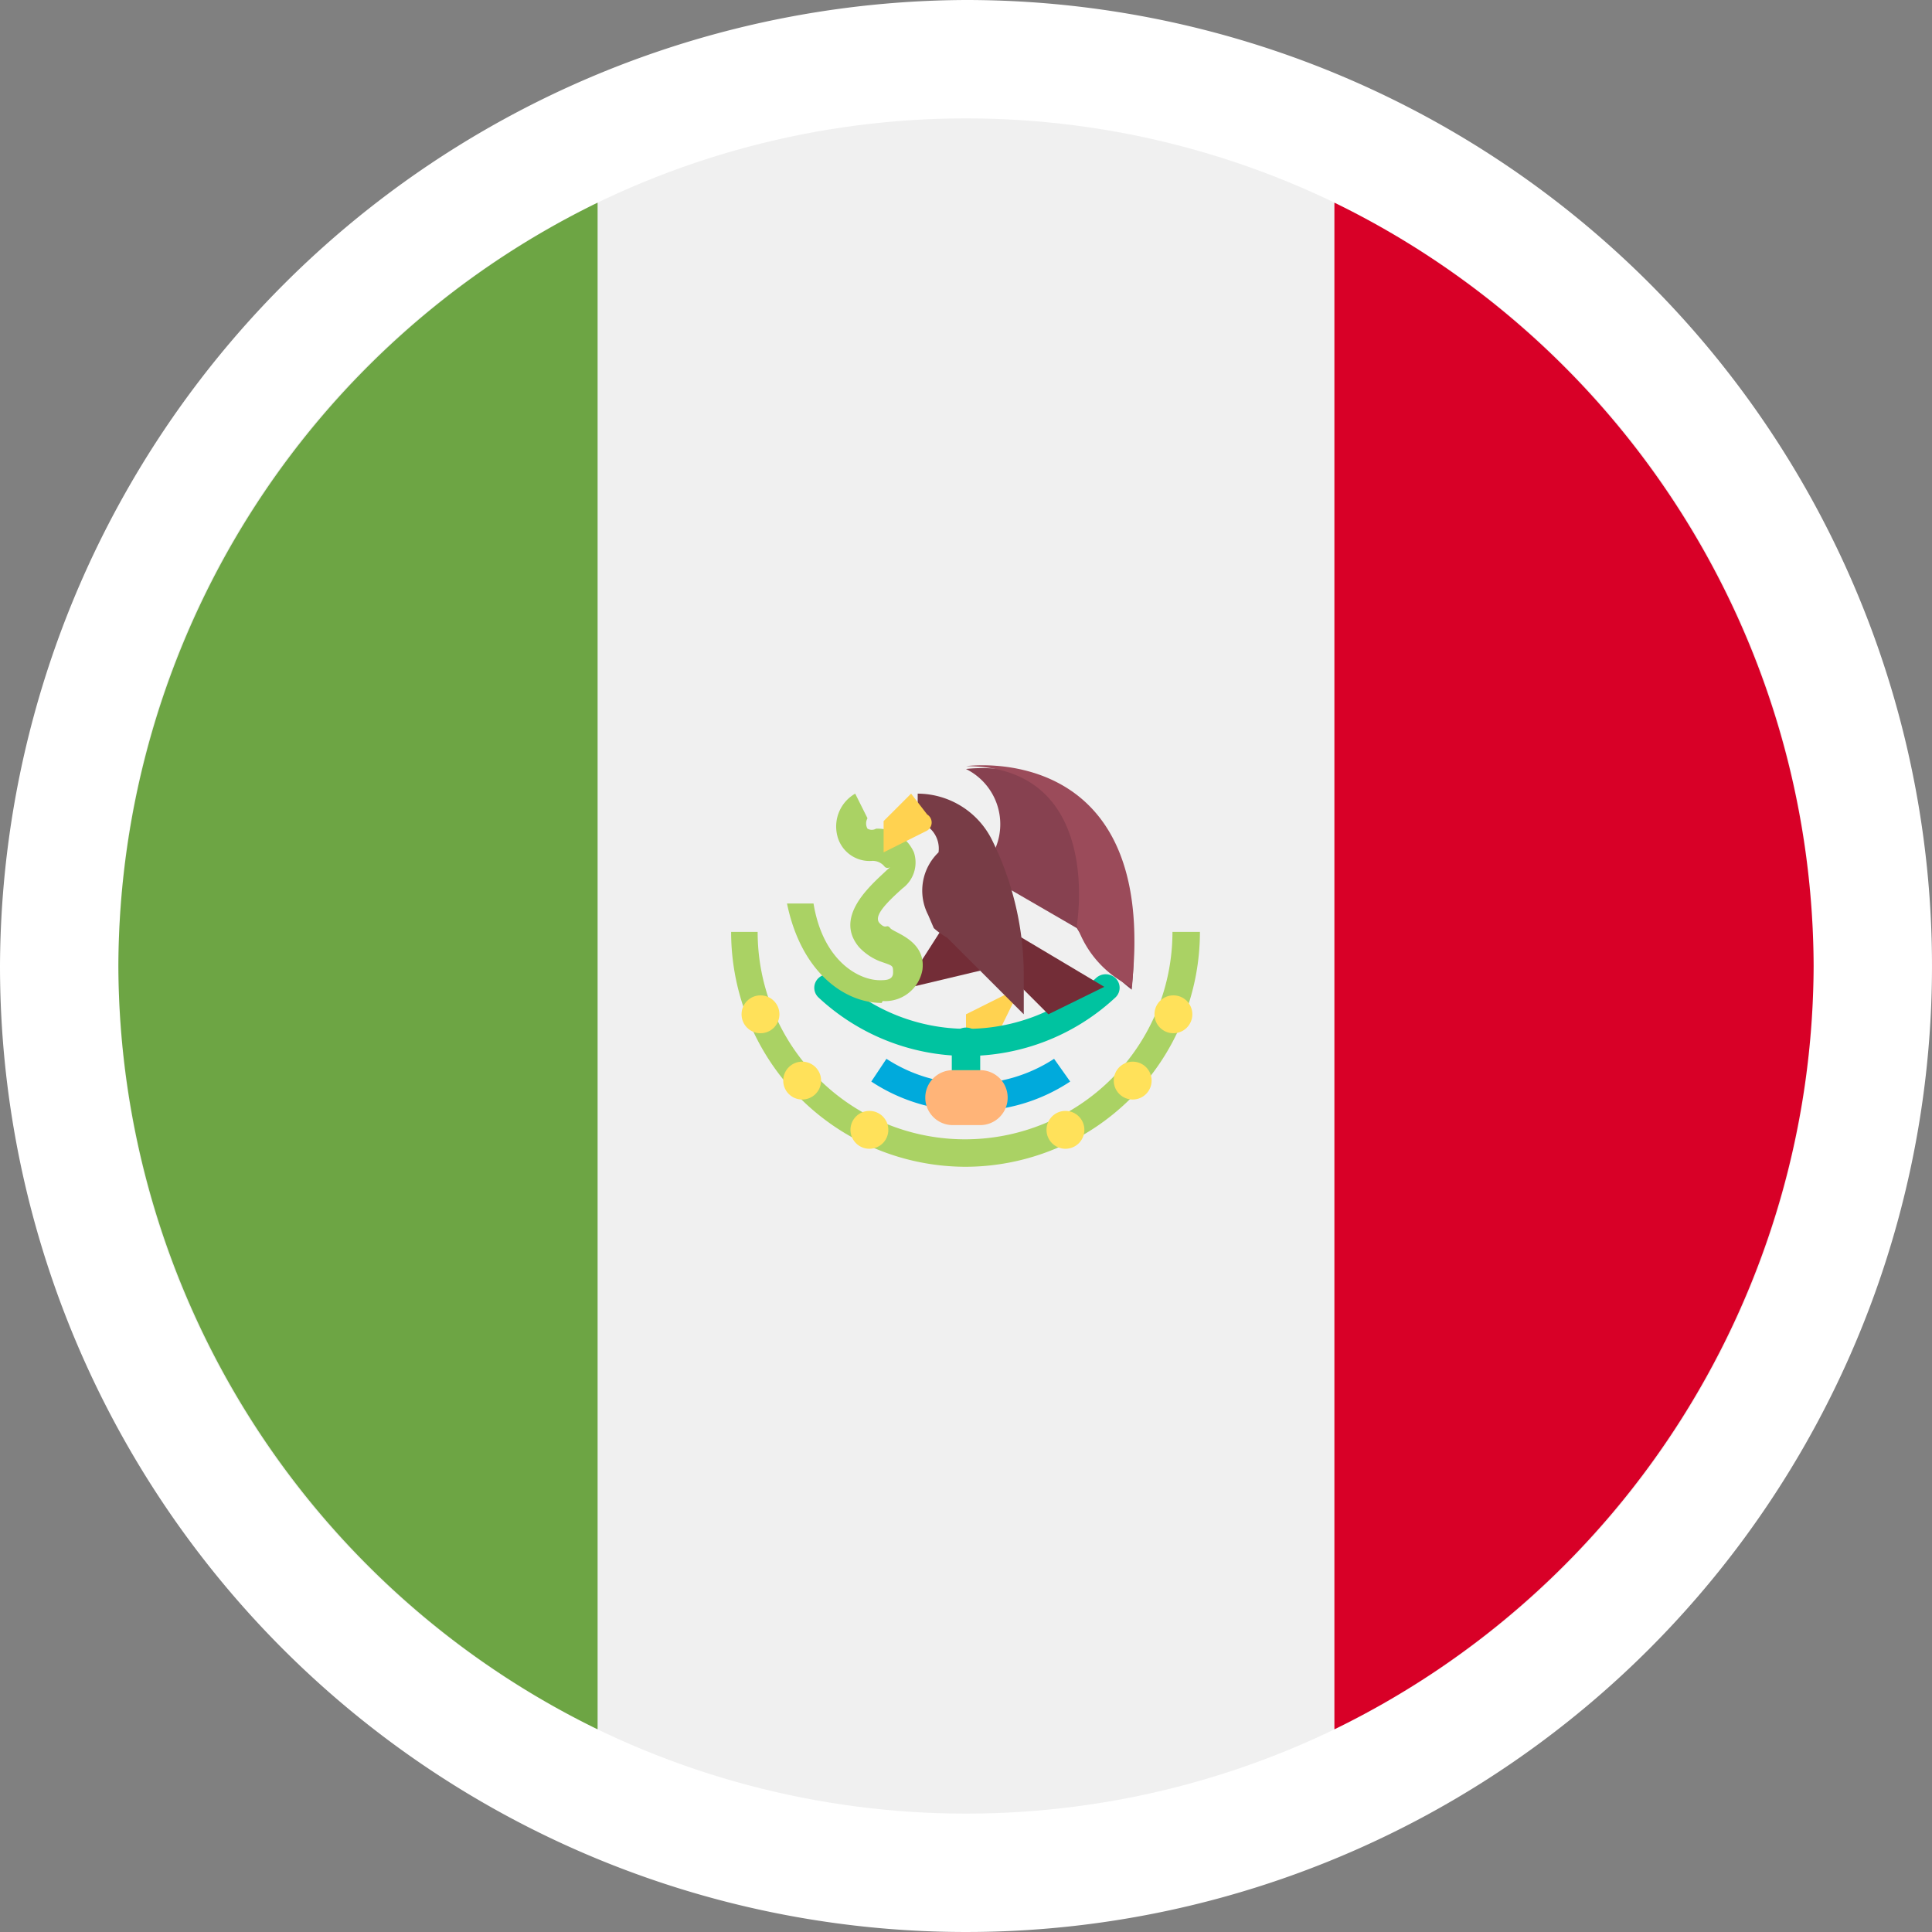
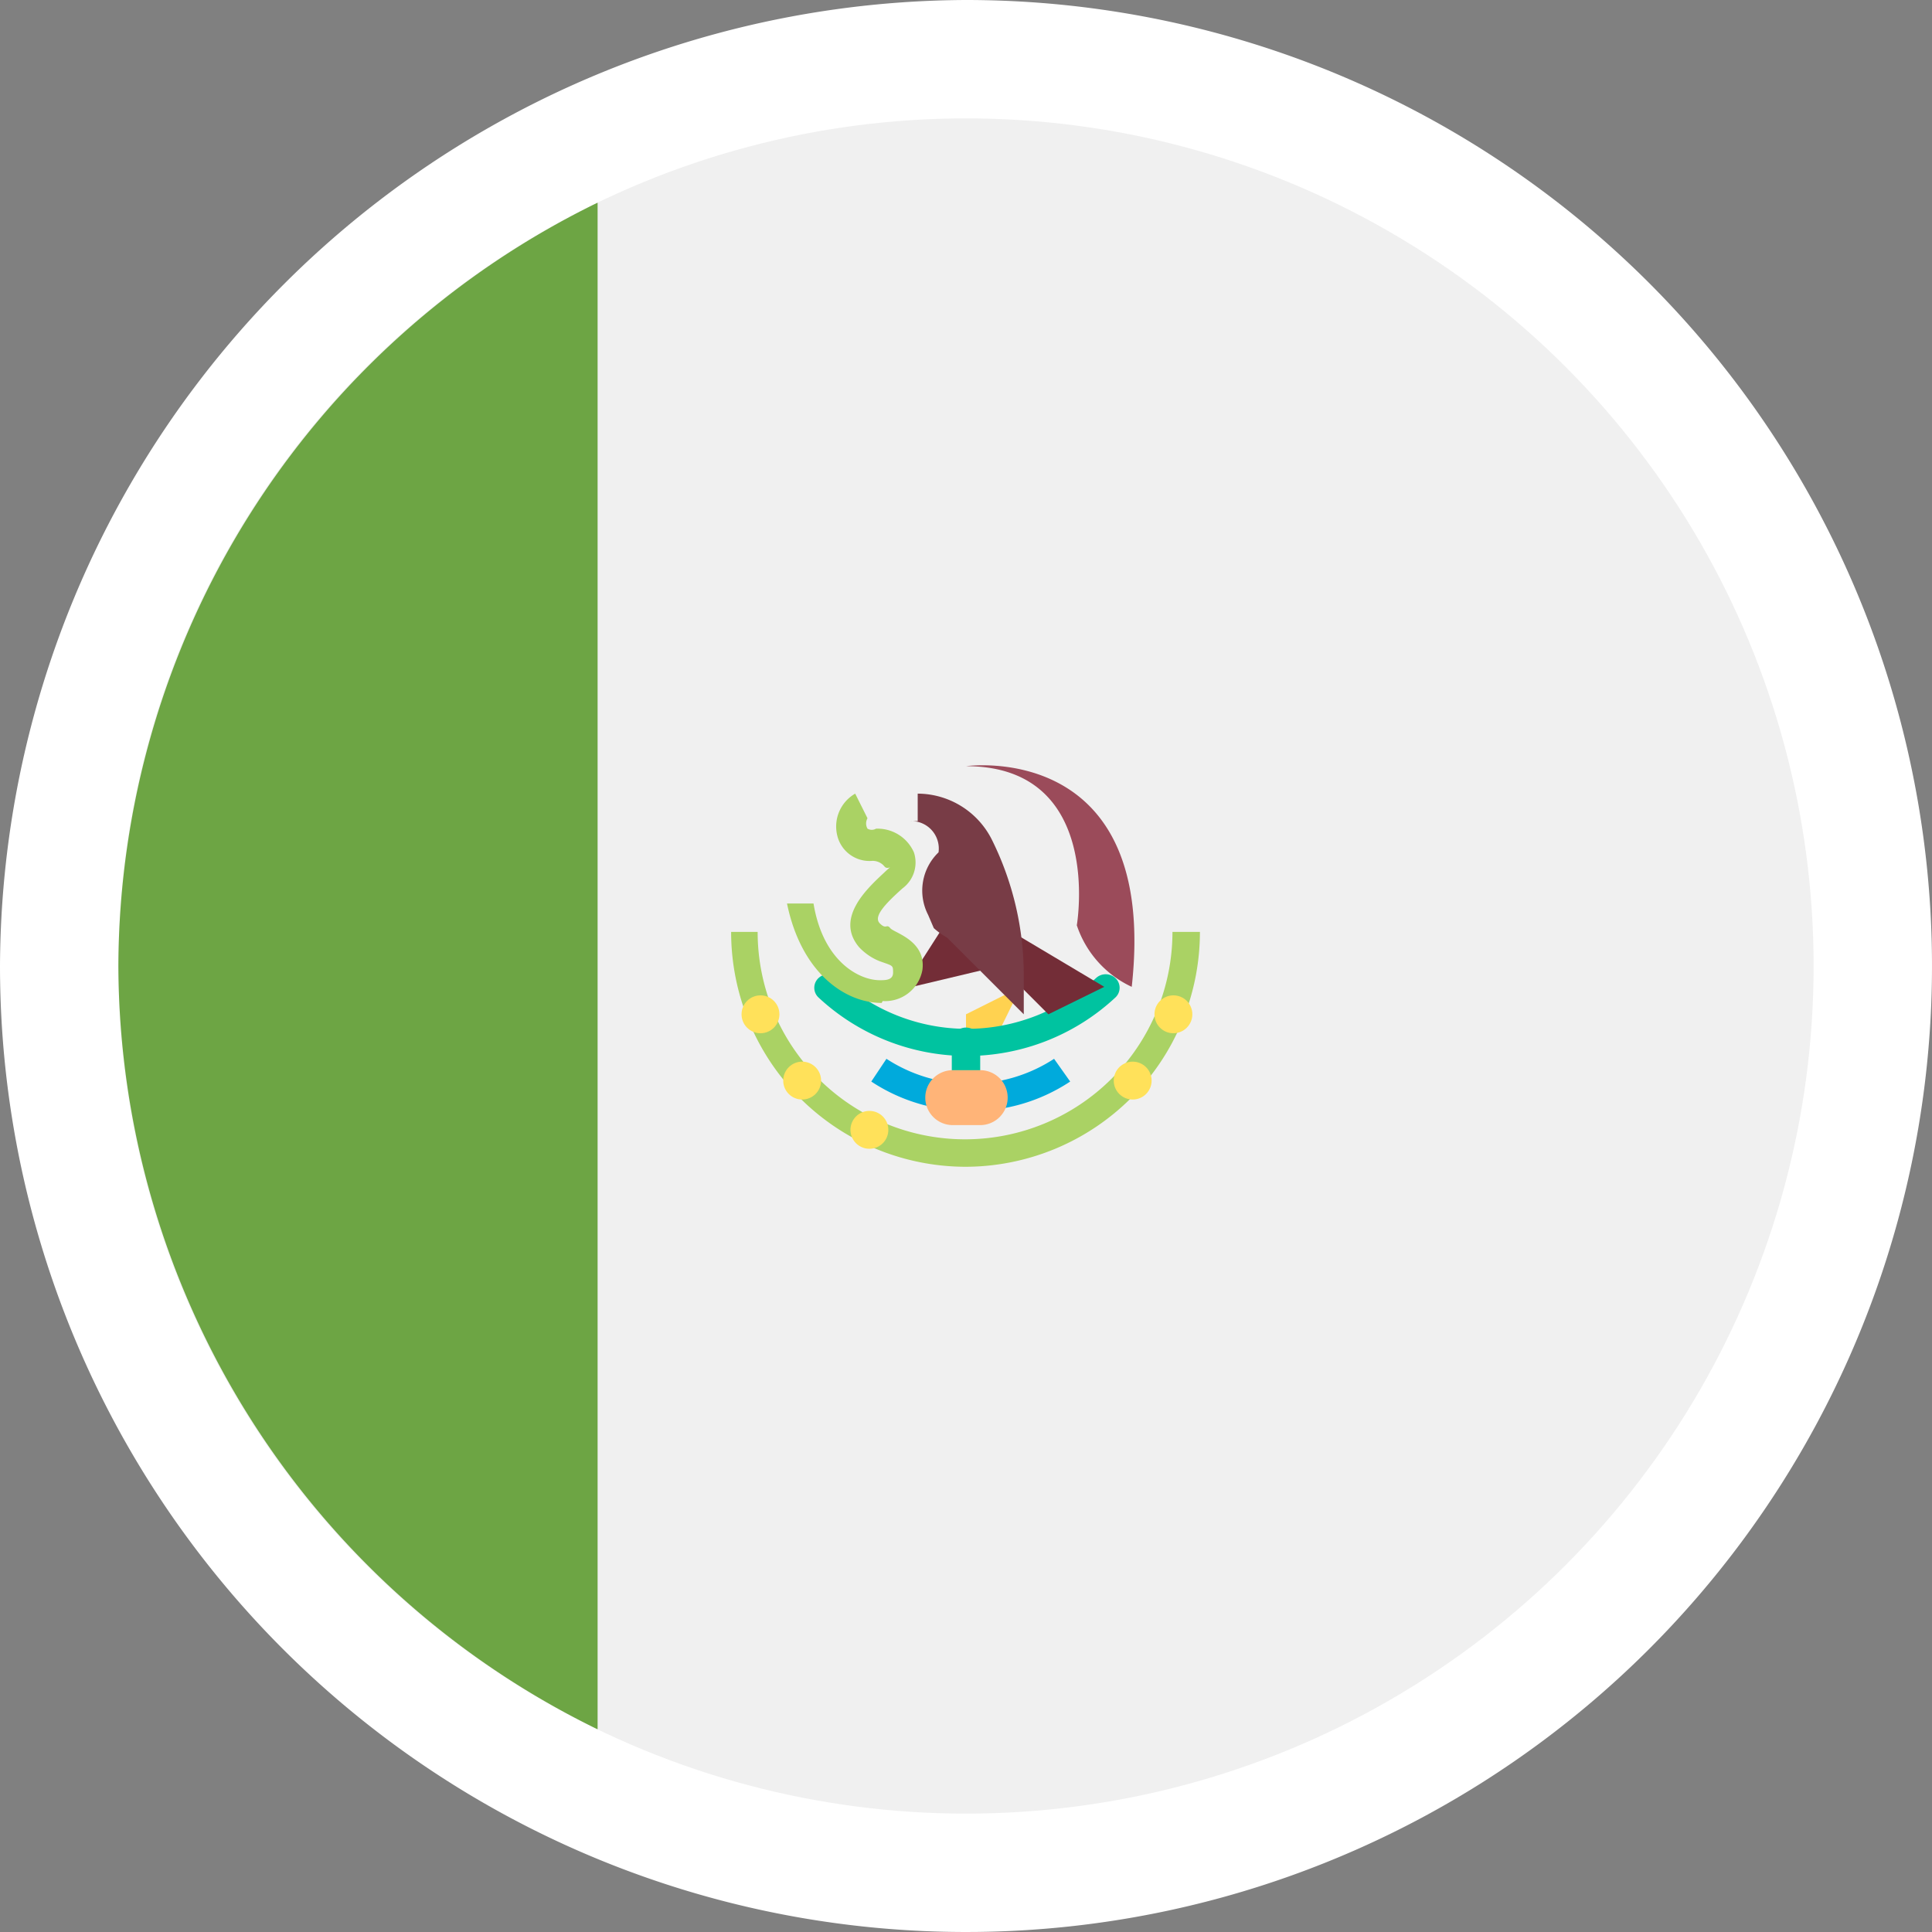
<svg xmlns="http://www.w3.org/2000/svg" viewBox="0 0 20.4 20.4">
  <rect x="0" y="0" width="20.4" height="20.4" fill="#808080" stroke="none" />
  <g id="a9674be8-a589-4dec-b6ce-0a1de541cce6" data-name="Layer 2">
    <g id="bbcbdeff-e2ca-4b2d-ab93-6d0faa107dd7" data-name="Layer 1">
      <path d="M10.2,0A10.2,10.2,0,1,1,0,10.2H0A10.24,10.24,0,0,1,10.2,0Z" style="fill:#fff;fill-rule:evenodd" />
      <circle cx="10.2" cy="10.2" r="8.95" style="fill:#f0f0f0" />
-       <path d="M19.15,10.2a9,9,0,0,0-5.06-8.06V18.26A9,9,0,0,0,19.15,10.2Z" style="fill:#d80027" />
      <path d="M1.25,10.2a9,9,0,0,0,5.06,8.06V2.14A9,9,0,0,0,1.25,10.2Z" style="fill:#6da544" />
      <polygon points="10.78 10.42 10.2 10.71 10.2 11.01 10.49 11.01 10.78 10.42" style="fill:#ffd250" />
      <path d="M10.2,11.73a.15.15,0,0,1-.15-.14V11a.15.15,0,0,1,.3,0v.59A.15.15,0,0,1,10.2,11.73Z" style="fill:#00c3a0" />
      <path d="M10.2,11.15a2.3,2.3,0,0,1-1.56-.62.14.14,0,0,1,0-.2.15.15,0,0,1,.21,0,2,2,0,0,0,2.72,0,.15.15,0,0,1,.21,0,.14.14,0,0,1,0,.2A2.3,2.3,0,0,1,10.2,11.15Z" style="fill:#00c3a0" />
      <path d="M10.2,11.73a1.87,1.87,0,0,1-1-.31l.16-.24a1.62,1.62,0,0,0,1.77,0l.17.24A1.87,1.87,0,0,1,10.2,11.73Z" style="fill:#00aadc" />
      <polygon points="9.97 9.77 9.65 10.27 9.59 10.43 10.43 10.23 9.97 9.77" style="fill:#732d37" />
      <path d="M9.31,10.59c-.39,0-.85-.32-1-1.05l.28,0c.1.61.48.81.7.81.06,0,.14,0,.14-.08s0-.07-.14-.12A.6.6,0,0,1,9.07,10c-.26-.31.1-.63.27-.79s.05,0,0-.06a.16.16,0,0,0-.13-.06.35.35,0,0,1-.37-.27.4.4,0,0,1,.19-.44l.13.26a.11.11,0,0,0,0,.11.09.09,0,0,0,.09,0,.42.42,0,0,1,.4.25.34.34,0,0,1-.12.38c-.19.17-.31.3-.24.37s.07,0,.11.05.38.13.34.44a.4.4,0,0,1-.42.33Z" style="fill:#aad264" />
-       <path d="M10.49,9a.65.65,0,0,0-.29-.88s2-.29,1.75,2.33h0a2.4,2.4,0,0,1-.58-.65l-.88-.51V9Z" style="fill:#874150" />
      <path d="M10.2,9.55l1.46.87-.59.29-.87-.87Z" style="fill:#732d37" />
      <path d="M9.62,8.67h0A.29.29,0,0,1,9.91,9h0a.56.56,0,0,0-.11.66l.06.14A.76.76,0,0,0,10,9.9l.81.81v-.4a3.22,3.22,0,0,0-.34-1.45h0a.88.88,0,0,0-.78-.48h0v.29Z" style="fill:#783c46" />
-       <path d="M9.62,8.38l-.29.29V9l.46-.23a.1.1,0,0,0,0-.17Z" style="fill:#ffd250" />
      <path d="M10.2,12.32A2.48,2.48,0,0,1,7.72,9.84H8a2.19,2.19,0,0,0,4.38,0h.29A2.48,2.48,0,0,1,10.2,12.32Z" style="fill:#aad264" />
      <circle cx="8.03" cy="10.71" r="0.2" style="fill:#ffe15a" />
      <circle cx="8.47" cy="11.41" r="0.2" style="fill:#ffe15a" />
      <circle cx="9.18" cy="11.93" r="0.2" style="fill:#ffe15a" />
      <circle cx="12.39" cy="10.71" r="0.2" style="fill:#ffe15a" />
      <circle cx="11.96" cy="11.41" r="0.2" style="fill:#ffe15a" />
-       <circle cx="11.25" cy="11.93" r="0.2" style="fill:#ffe15a" />
      <path d="M10.35,11.88h-.29a.29.29,0,0,1-.29-.29h0a.29.29,0,0,1,.29-.29h.29a.29.29,0,0,1,.29.29h0A.29.29,0,0,1,10.35,11.88Z" style="fill:#ffb478" />
      <path d="M11.37,9.77a1.1,1.1,0,0,0,.58.65h0c.29-2.62-1.75-2.33-1.75-2.33C11.66,8.09,11.37,9.77,11.37,9.77Z" style="fill:#9b4b5a" />
    </g>
  </g>
</svg>